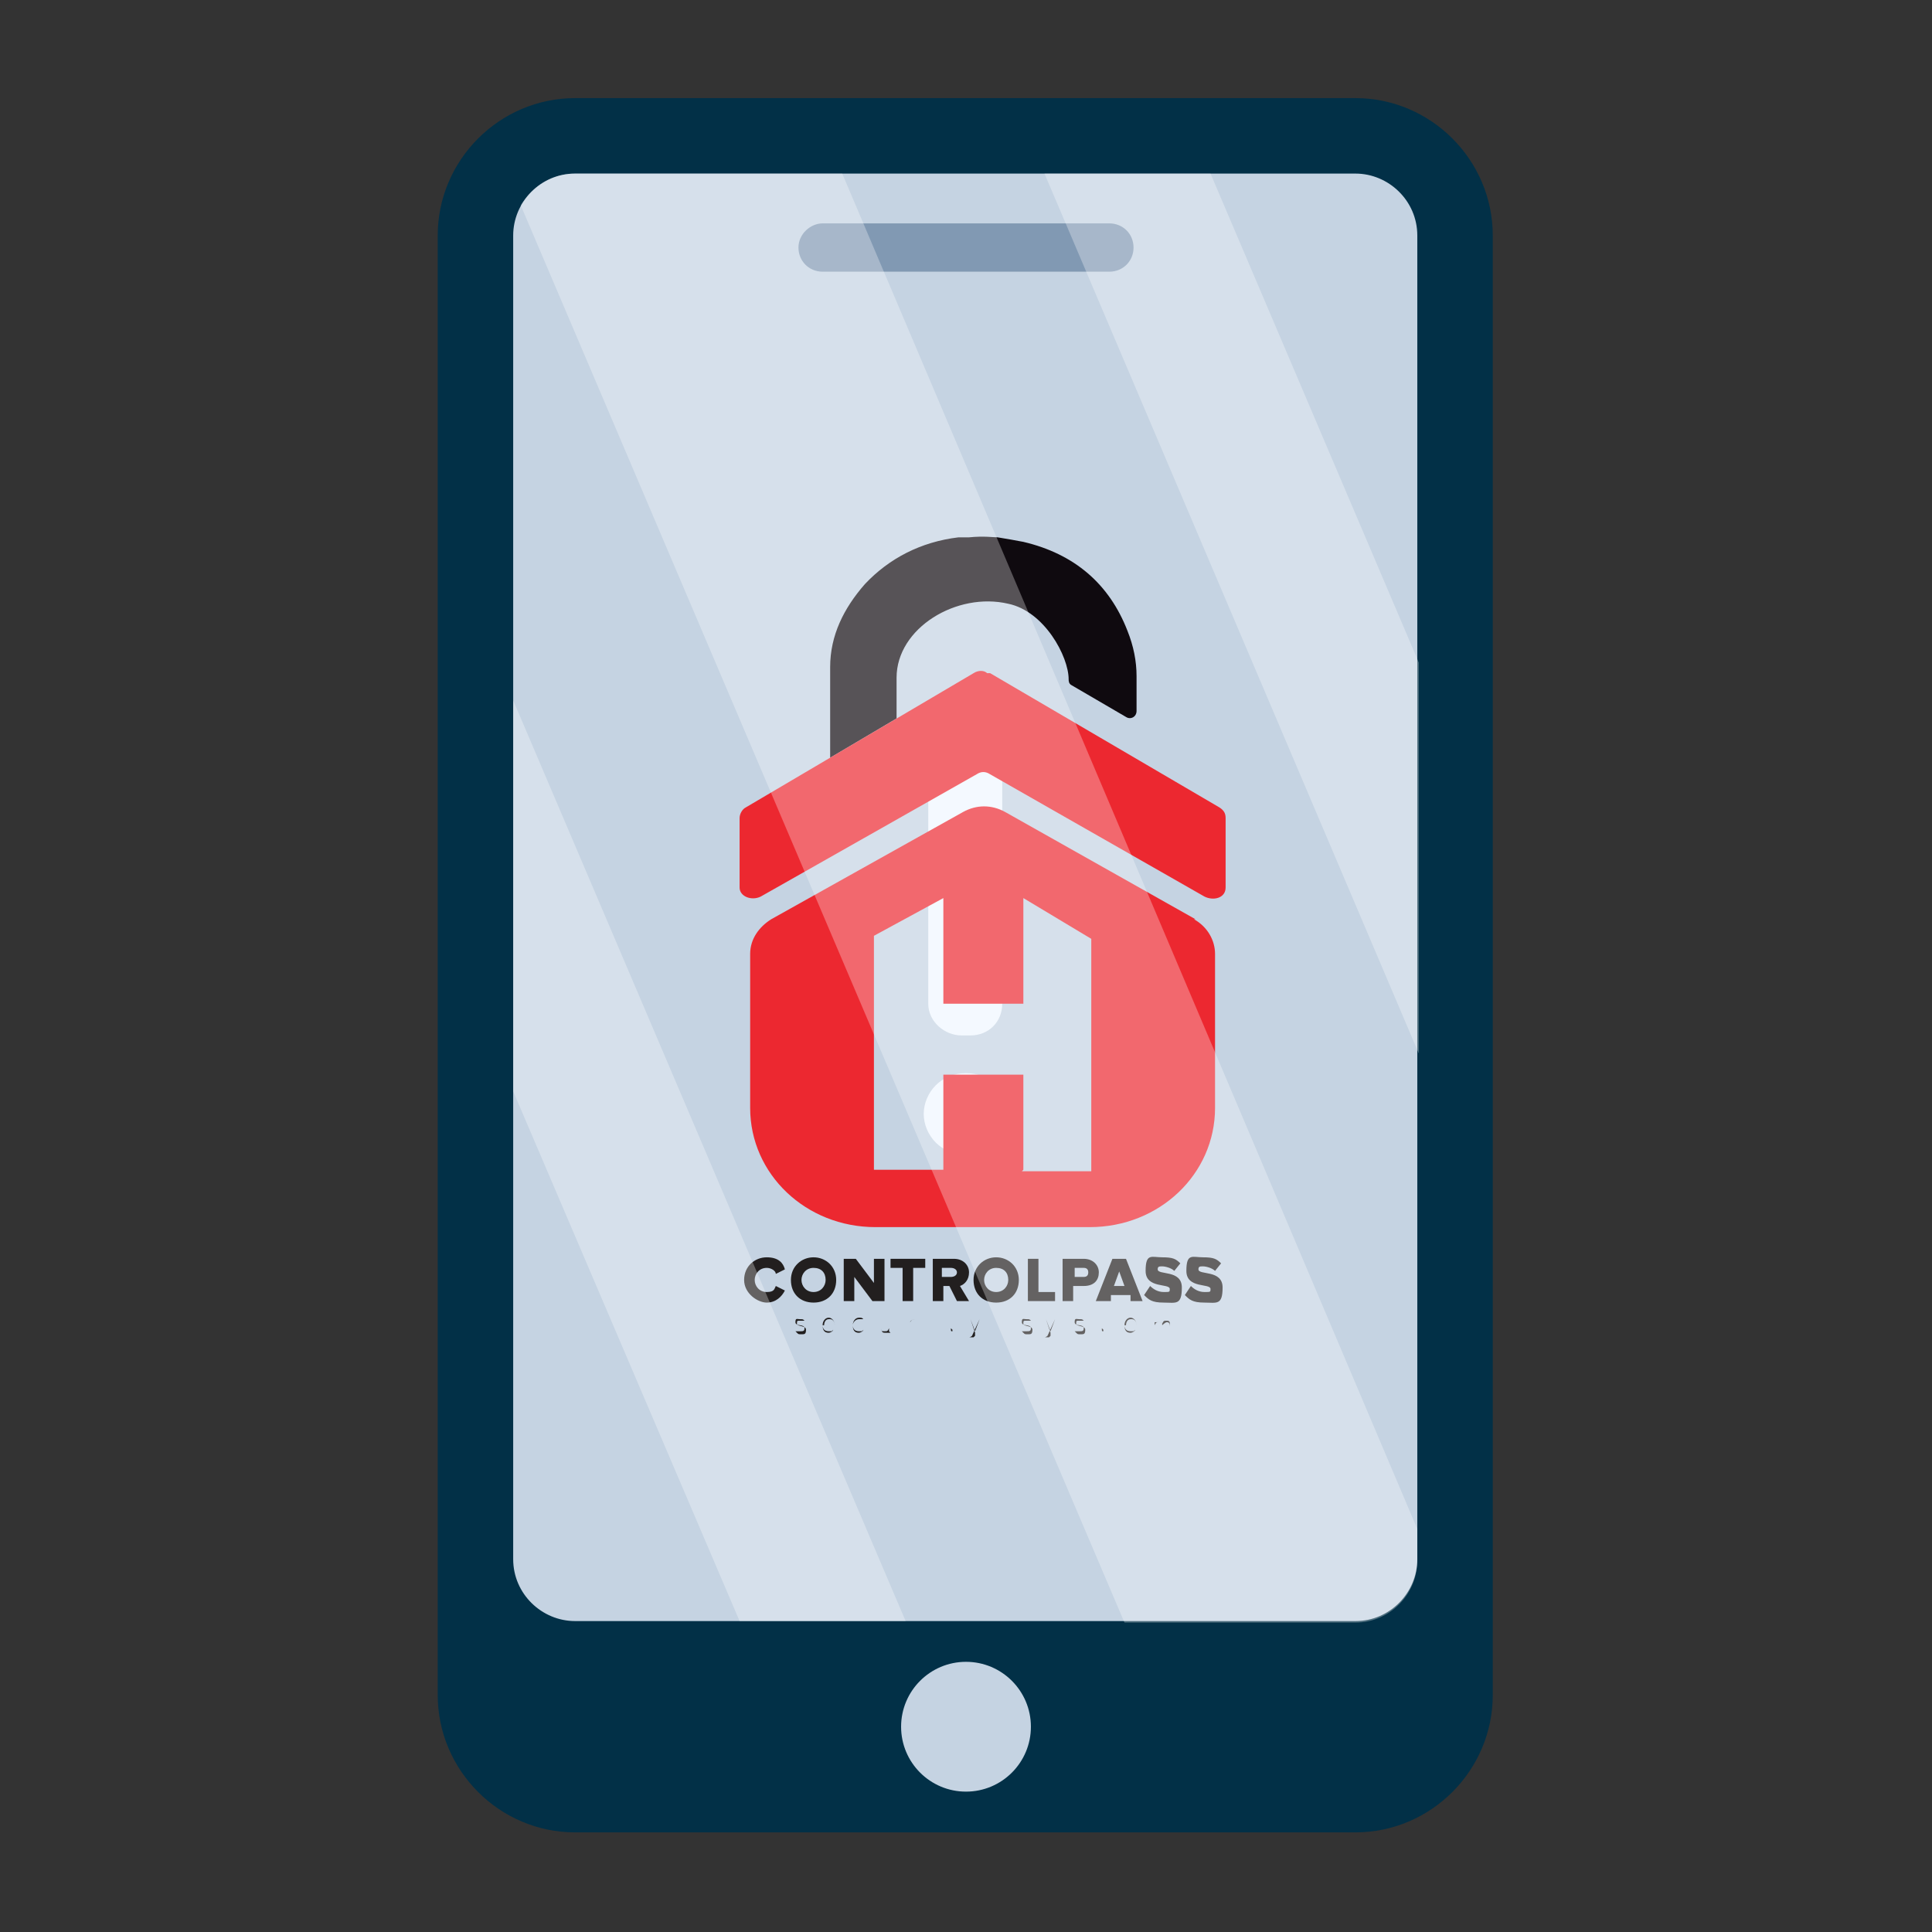
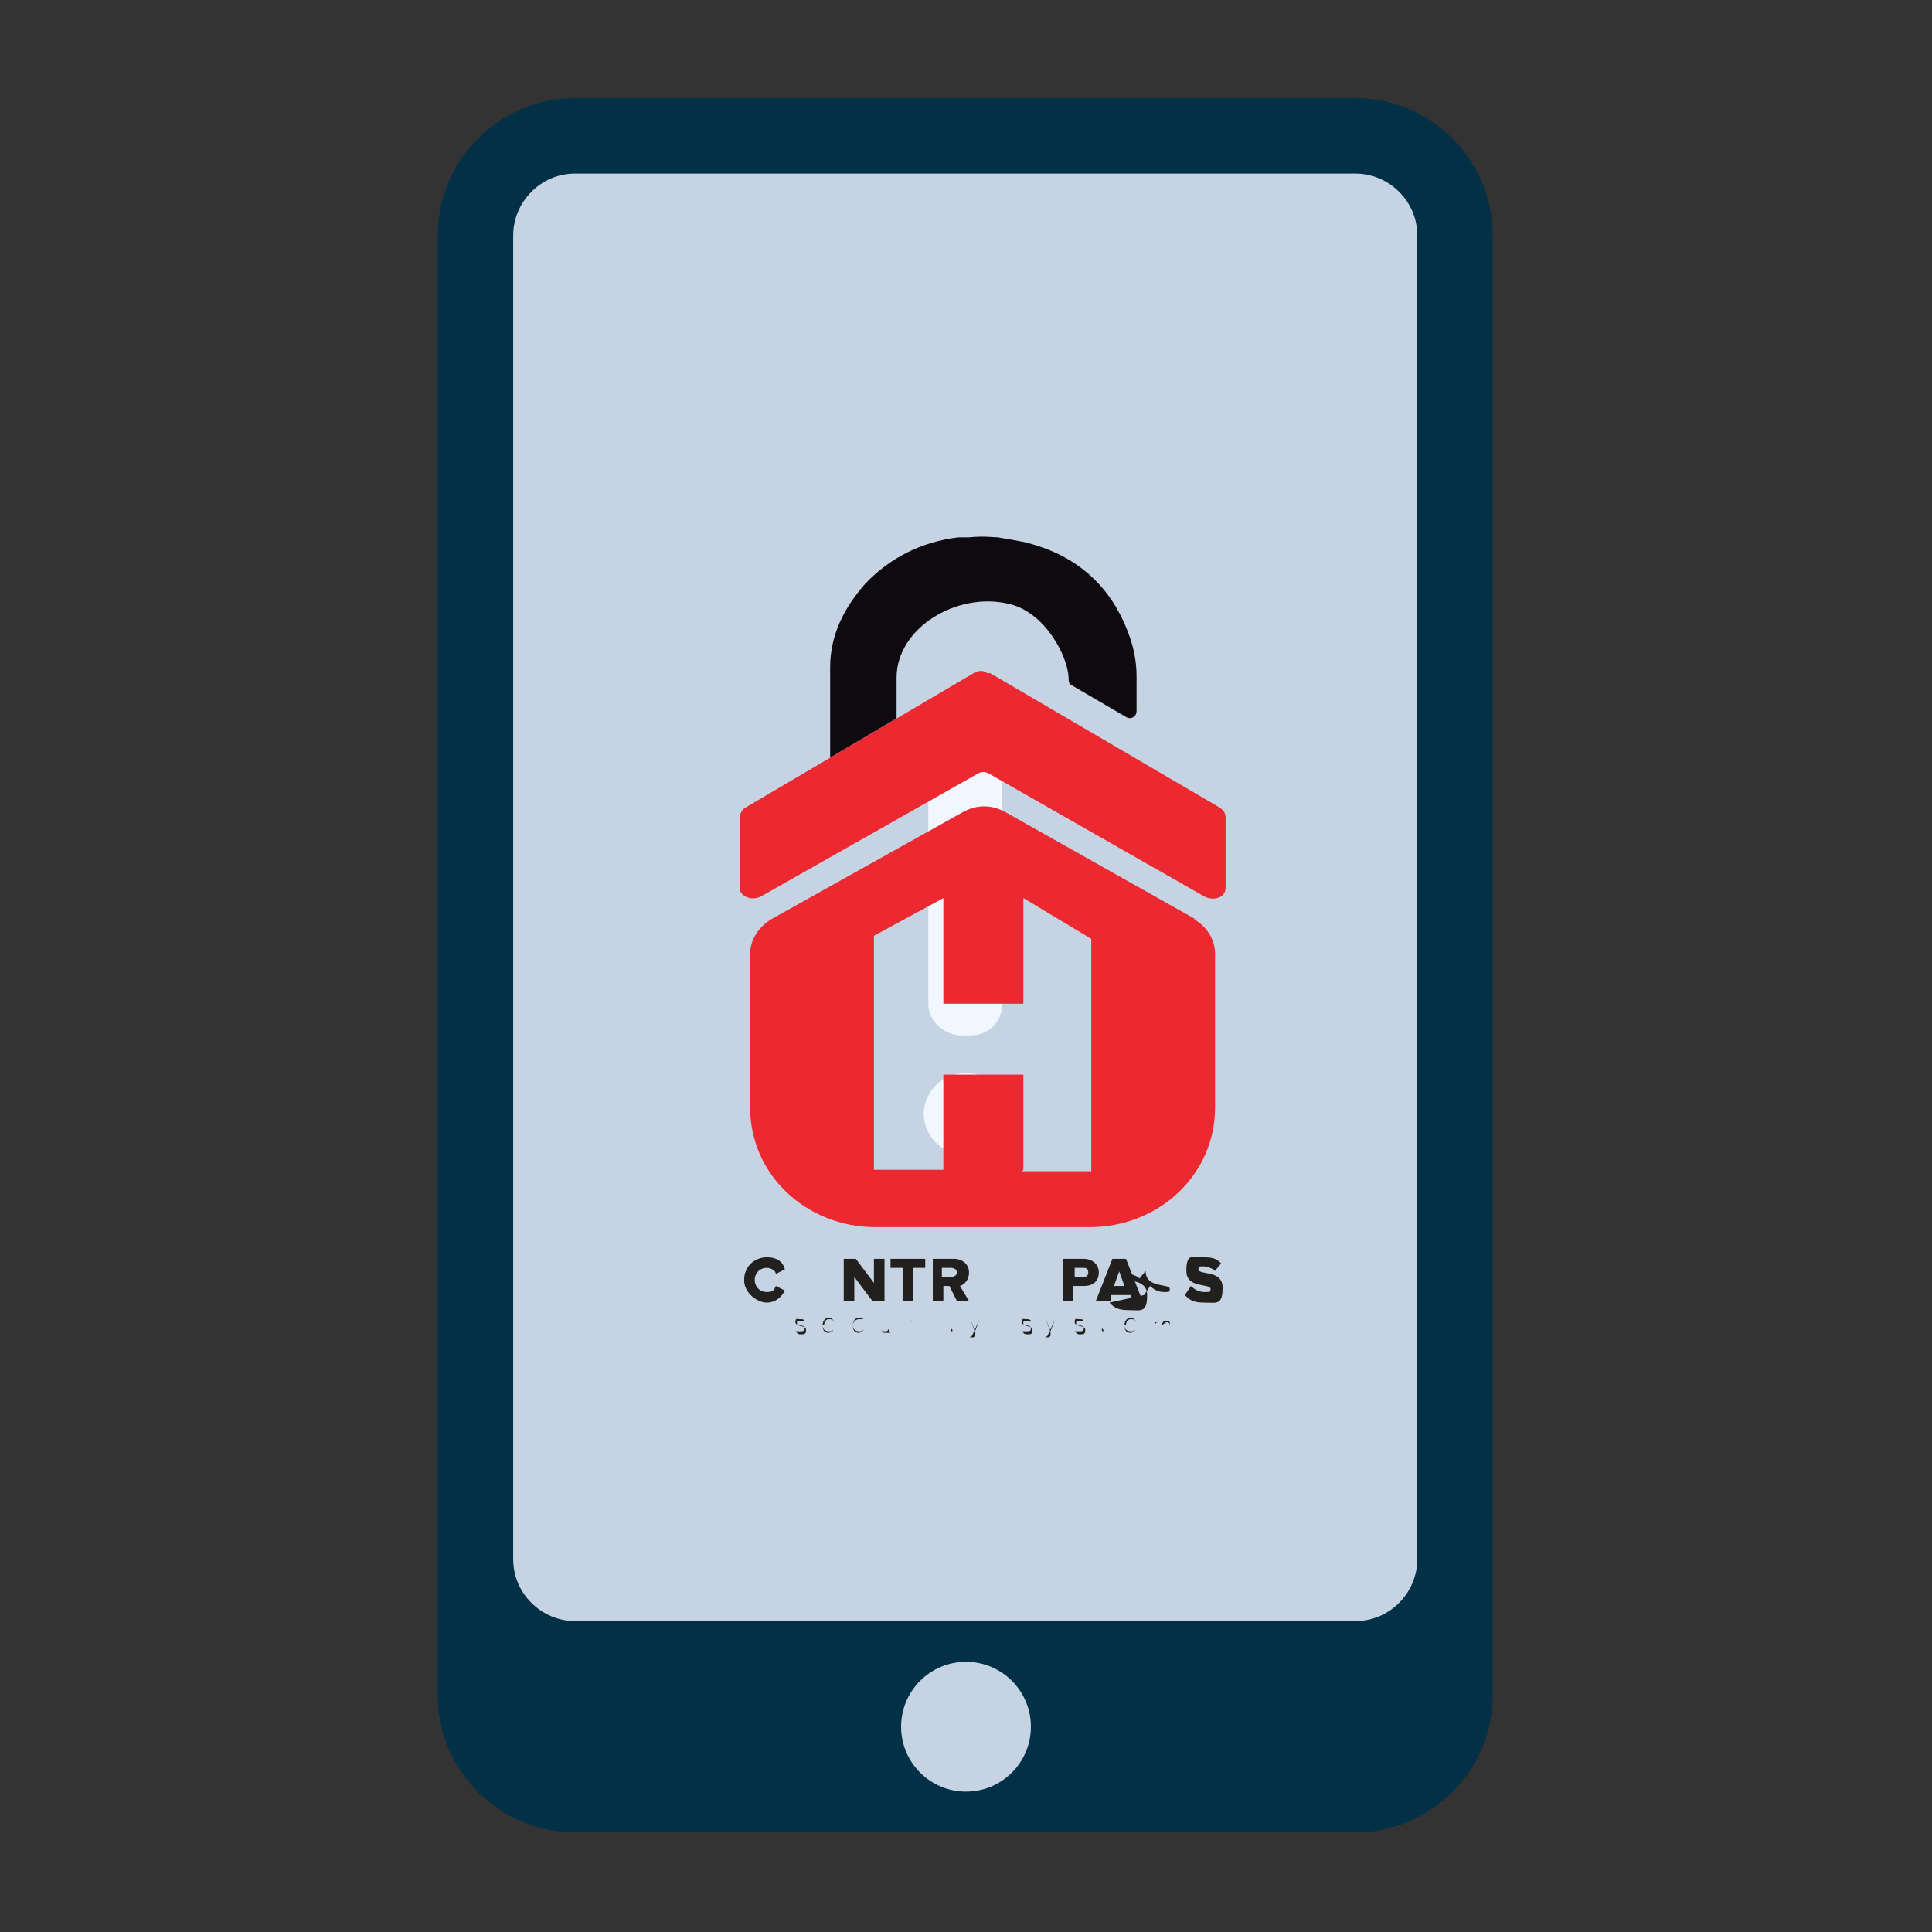
<svg xmlns="http://www.w3.org/2000/svg" version="1.1" viewBox="0 0 128 128">
  <rect x="0" y="0" width="128" height="128" fill="#333333" stroke="none" />
  <defs>
    <style>
      .cls-1 {
        fill: none;
      }

      .cls-2 {
        fill: #ec2830;
      }

      .cls-3 {
        fill: #8199b3;
      }

      .cls-3, .cls-4, .cls-5, .cls-6 {
        fill-rule: evenodd;
      }

      .cls-4, .cls-7 {
        fill: #c5d3e2;
      }

      .cls-5 {
        fill: #fff;
        opacity: .3;
      }

      .cls-8 {
        fill: #f0f7ff;
      }

      .cls-9 {
        fill: #221f1f;
      }

      .cls-6 {
        fill: #023047;
      }

      .cls-10 {
        fill: #0f0a0f;
      }
    </style>
  </defs>
  <g>
    <g id="Layer_1">
      <rect class="cls-1" width="128" height="128" />
      <path class="cls-6" d="M38.1,6.5h51.7c5,0,9.1,4.1,9.1,9.1v96.7c0,5-4.1,9.1-9.1,9.1h-51.7c-5,0-9.1-4.1-9.1-9.1V15.6c0-5,4.1-9.1,9.1-9.1Z" />
      <path class="cls-4" d="M38.1,11.5c-2.3,0-4.1,1.9-4.1,4.1v87.7c0,2.3,1.9,4.1,4.1,4.1h51.7c2.3,0,4.1-1.9,4.1-4.1V15.6c0-2.3-1.9-4.1-4.1-4.1,0,0-51.7,0-51.7,0Z" />
      <circle class="cls-7" cx="64" cy="114.4" r="4.3" />
-       <path class="cls-3" d="M54.5,14.8h19c.9,0,1.6.7,1.6,1.6h0c0,.9-.7,1.6-1.6,1.6h-19c-.9,0-1.6-.7-1.6-1.6h0c0-.9.8-1.6,1.6-1.6Z" />
      <path class="cls-8" d="M64.4,49.2h-.8c-.6,0-1.1.2-1.5.6-.4.4-.6.9-.6,1.5v15.2c0,1.2,1.1,2.1,2.2,2.1h.6c1.2,0,2.1-.9,2.1-2.1v-15.2c0-.6,0-1.1-.5-1.5-.4-.4-.9-.6-1.5-.6h0ZM64,71.1c-.8,0-1.5.3-2,.8s-.8,1.2-.8,1.9.3,1.4.8,1.9,1.2.8,2,.8,1.5-.3,2-.8.8-1.2.8-1.9-.3-1.4-.8-1.9-1.2-.8-2-.8Z" />
      <g>
        <path class="cls-10" d="M59.4,47.7c0-1.2,0-2.2,0-2.8,0-3.3,4-5.7,7.4-4.9,2.4.5,4,3.5,4,5,0,.1,0,.3.2.4l3.6,2.1c.3.2.7,0,.7-.4,0-1.5,0-.9,0-2.3,0-1-.2-2-.6-3-1.2-3.1-3.5-5.1-6.9-5.9-.5-.1-1.1-.2-1.7-.3-.3,0-.9-.1-1.9,0-.2,0-.5,0-.7,0-2.5.3-4.6,1.4-6.2,3.1-1.4,1.6-2.3,3.4-2.3,5.5,0,1,0,3.5,0,6l4.4-2.6Z" />
        <path class="cls-2" d="M65.6,44.6l15.2,8.9c.3.2.4.4.4.7v4.6c0,.7-.8.9-1.4.6l-14.2-8.1c-.3-.2-.6-.2-.9,0l-14.3,8.1c-.6.3-1.4,0-1.4-.6v-4.6c0-.3.2-.6.4-.7l15.1-8.9c.3-.2.7-.2.9,0" />
        <path class="cls-2" d="M79.2,60.9l-12.6-7.1c-.9-.5-1.9-.5-2.8,0l-12.7,7.1c-.8.5-1.4,1.3-1.4,2.3v10.2c0,4.4,3.7,7.9,8.3,7.9h14.2c4.6,0,8.3-3.5,8.3-7.9v-10.2c0-.9-.5-1.8-1.4-2.3ZM67.8,77.5v-6.3h-5.3v6.3h-4.6v-15.5l4.6-2.5v7h5.3v-7l4.5,2.7v15.4c0,0-4.6,0-4.6,0Z" />
        <g>
          <path class="cls-9" d="M49.3,84.8c0-.9.7-1.5,1.5-1.5s1.1.4,1.2.8l-.6.3c0-.2-.3-.4-.6-.4-.5,0-.8.4-.8.8s.3.8.8.8.5-.2.6-.4l.6.3c-.2.4-.6.8-1.2.8s-1.5-.6-1.5-1.5Z" />
-           <path class="cls-9" d="M52.4,84.8c0-.9.7-1.5,1.5-1.5s1.5.6,1.5,1.5-.6,1.5-1.5,1.5-1.5-.6-1.5-1.5ZM54.7,84.8c0-.5-.3-.8-.8-.8s-.8.4-.8.8.3.8.8.8.8-.4.8-.8Z" />
          <path class="cls-9" d="M57.8,86.2l-1.2-1.6v1.6h-.7v-2.8h.8l1.2,1.6v-1.6h.7v2.8h-.7Z" />
          <path class="cls-9" d="M59.8,86.2v-2.2h-.8v-.6h2.3v.6h-.8v2.2h-.7Z" />
          <path class="cls-9" d="M63.4,86.2l-.5-1h-.4v1h-.7v-2.8h1.4c.6,0,1,.4,1,.9s-.3.8-.6.9l.6,1h-.8ZM63.4,84.3c0-.2-.2-.3-.4-.3h-.6v.6h.6c.2,0,.4-.1.4-.3Z" />
-           <path class="cls-9" d="M64.5,84.8c0-.9.7-1.5,1.5-1.5s1.5.6,1.5,1.5-.6,1.5-1.5,1.5-1.5-.6-1.5-1.5ZM66.8,84.8c0-.5-.3-.8-.8-.8s-.8.4-.8.8.3.8.8.8.8-.4.8-.8Z" />
-           <path class="cls-9" d="M68.1,86.2v-2.8h.7v2.2h1.1v.6h-1.9Z" />
          <path class="cls-9" d="M70.4,86.2v-2.8h1.4c.6,0,1,.4,1,.9s-.3.9-1,.9h-.7v1h-.7ZM72.1,84.3c0-.2-.1-.3-.3-.3h-.6v.6h.6c.2,0,.3-.1.3-.3Z" />
          <path class="cls-9" d="M74.9,86.2v-.4h-1.3v.4h-1l1.1-2.8h.9l1.1,2.8h-.8ZM74.2,84.1l-.4,1.1h.7l-.4-1.1Z" />
-           <path class="cls-9" d="M75.8,85.8l.4-.6c.2.2.5.4.9.4s.4,0,.4-.2c0-.4-1.6,0-1.6-1.2s.4-.9,1.1-.9.9.1,1.2.4l-.4.5c-.2-.2-.6-.3-.8-.3s-.3,0-.3.2c0,.4,1.6,0,1.6,1.2s-.4,1-1.2,1-1-.2-1.3-.5Z" />
+           <path class="cls-9" d="M75.8,85.8l.4-.6c.2.2.5.4.9.4s.4,0,.4-.2c0-.4-1.6,0-1.6-1.2l-.4.5c-.2-.2-.6-.3-.8-.3s-.3,0-.3.2c0,.4,1.6,0,1.6,1.2s-.4,1-1.2,1-1-.2-1.3-.5Z" />
          <path class="cls-9" d="M78.5,85.8l.4-.6c.2.2.5.4.9.4s.4,0,.4-.2c0-.4-1.6,0-1.6-1.2s.4-.9,1.1-.9.9.1,1.2.4l-.4.5c-.2-.2-.6-.3-.8-.3s-.3,0-.3.2c0,.4,1.6,0,1.6,1.2s-.4,1-1.2,1-1-.2-1.3-.5Z" />
        </g>
        <g>
          <path class="cls-9" d="M52.7,88.2h0c0,0,.1,0,.3,0s.3,0,.3-.2c0-.3-.6-.1-.6-.4s.1-.2.3-.2.2,0,.3.1h0c0,0-.1,0-.3,0s-.2,0-.2.2c0,.2.6.1.6.4s-.1.3-.3.3-.2,0-.3-.1Z" />
          <path class="cls-9" d="M54.5,87.8c0-.3.2-.5.4-.5s.4.2.4.5h0s-.8,0-.8,0c0,.2.1.4.4.4s.2,0,.3-.1h0c0,.1-.2.2-.3.2-.3,0-.4-.2-.4-.5ZM54.9,87.4c-.2,0-.3.2-.3.4h.7c0-.2-.1-.4-.3-.4Z" />
          <path class="cls-9" d="M56.5,87.8c0-.3.2-.5.4-.5s.2,0,.3.1h0c0,0-.2,0-.3,0-.2,0-.4.2-.4.4s.1.4.4.4.2,0,.3-.1h0c0,.1-.2.2-.3.2-.3,0-.4-.2-.4-.5Z" />
          <path class="cls-9" d="M59,88.3h0c0,0-.2,0-.3,0-.2,0-.3,0-.3-.3v-.6h0v.6c0,.2,0,.2.2.2s.2,0,.3-.2v-.7h0v.9h0Z" />
          <path class="cls-9" d="M60.3,88.3v-.9h0v.2c0-.1.2-.2.3-.2h0c0,0,0,0,0,0,0,0-.2,0-.3.2v.7h0Z" />
          <path class="cls-9" d="M61.8,87.2s0,0,0,0,0,0,0,0,0,0,0,0,0,0,0,0ZM61.8,88.3v-.9h0v.9h0Z" />
          <path class="cls-9" d="M63.1,88.1v-.7h-.1s.1,0,.1,0v-.2h0v.2h.2s-.2,0-.2,0v.7c0,0,0,.1,0,.1s0,0,.1,0h0c0,0,0,0-.1,0-.1,0-.1,0-.1-.2Z" />
          <path class="cls-9" d="M64.5,88.6s0,0,0,0c0,0,0,0,.1-.1v-.2c0,0-.3-.9-.3-.9h0l.3.8.3-.8h0l-.5,1.1c0,0-.1.1-.2.1s0,0,0,0h0Z" />
          <path class="cls-9" d="M67.7,88.2h0c0,0,.1,0,.3,0s.3,0,.3-.2c0-.3-.6-.1-.6-.4s.1-.2.3-.2.2,0,.3.1h0c0,0-.1,0-.3,0s-.2,0-.2.2c0,.2.6.1.6.4s-.1.3-.3.3-.2,0-.3-.1Z" />
          <path class="cls-9" d="M69.5,88.6s0,0,0,0c0,0,0,0,.1-.1v-.2c0,0-.3-.9-.3-.9h0l.3.8.3-.8h0l-.5,1.1c0,0-.1.1-.2.1s0,0,0,0h0Z" />
          <path class="cls-9" d="M71.2,88.2h0c0,0,.1,0,.3,0s.3,0,.3-.2c0-.3-.6-.1-.6-.4s.1-.2.3-.2.2,0,.3.1h0c0,0-.1,0-.3,0s-.2,0-.2.2c0,.2.6.1.6.4s-.1.3-.3.3-.2,0-.3-.1Z" />
          <path class="cls-9" d="M73.1,88.1v-.7h-.1s.1,0,.1,0v-.2h0v.2h.2s-.2,0-.2,0v.7c0,0,0,.1,0,.1s0,0,.1,0h0c0,0,0,0-.1,0-.1,0-.1,0-.1-.2Z" />
          <path class="cls-9" d="M74.5,87.8c0-.3.2-.5.4-.5s.4.2.4.5h0s-.8,0-.8,0c0,.2.1.4.4.4s.2,0,.3-.1h0c0,.1-.2.2-.3.2-.3,0-.4-.2-.4-.5ZM74.9,87.4c-.2,0-.3.2-.3.4h.7c0-.2-.1-.4-.3-.4Z" />
          <path class="cls-9" d="M77.5,88.3v-.6c0-.1,0-.2-.2-.2s-.2,0-.3.2v.7h0v-.6c0-.1,0-.2-.2-.2s-.2,0-.3.2v.7h0v-.9h0c0,0,.2,0,.3,0s.2,0,.2.2c0,0,.2-.2.3-.2s.2,0,.2.3v.6h0Z" />
        </g>
      </g>
-       <path class="cls-5" d="M38.1,11.5c-1.5,0-2.8.8-3.6,2.1l40,93.9h15.3c2.3,0,4.1-1.9,4.1-4.1v-2.1L55.8,11.5h-17.7ZM34,46.4v25.9l15,35.1h11l-26-61ZM94,69.8v-25.9l-13.8-32.4h-11l24.8,58.3h0Z" />
    </g>
  </g>
</svg>